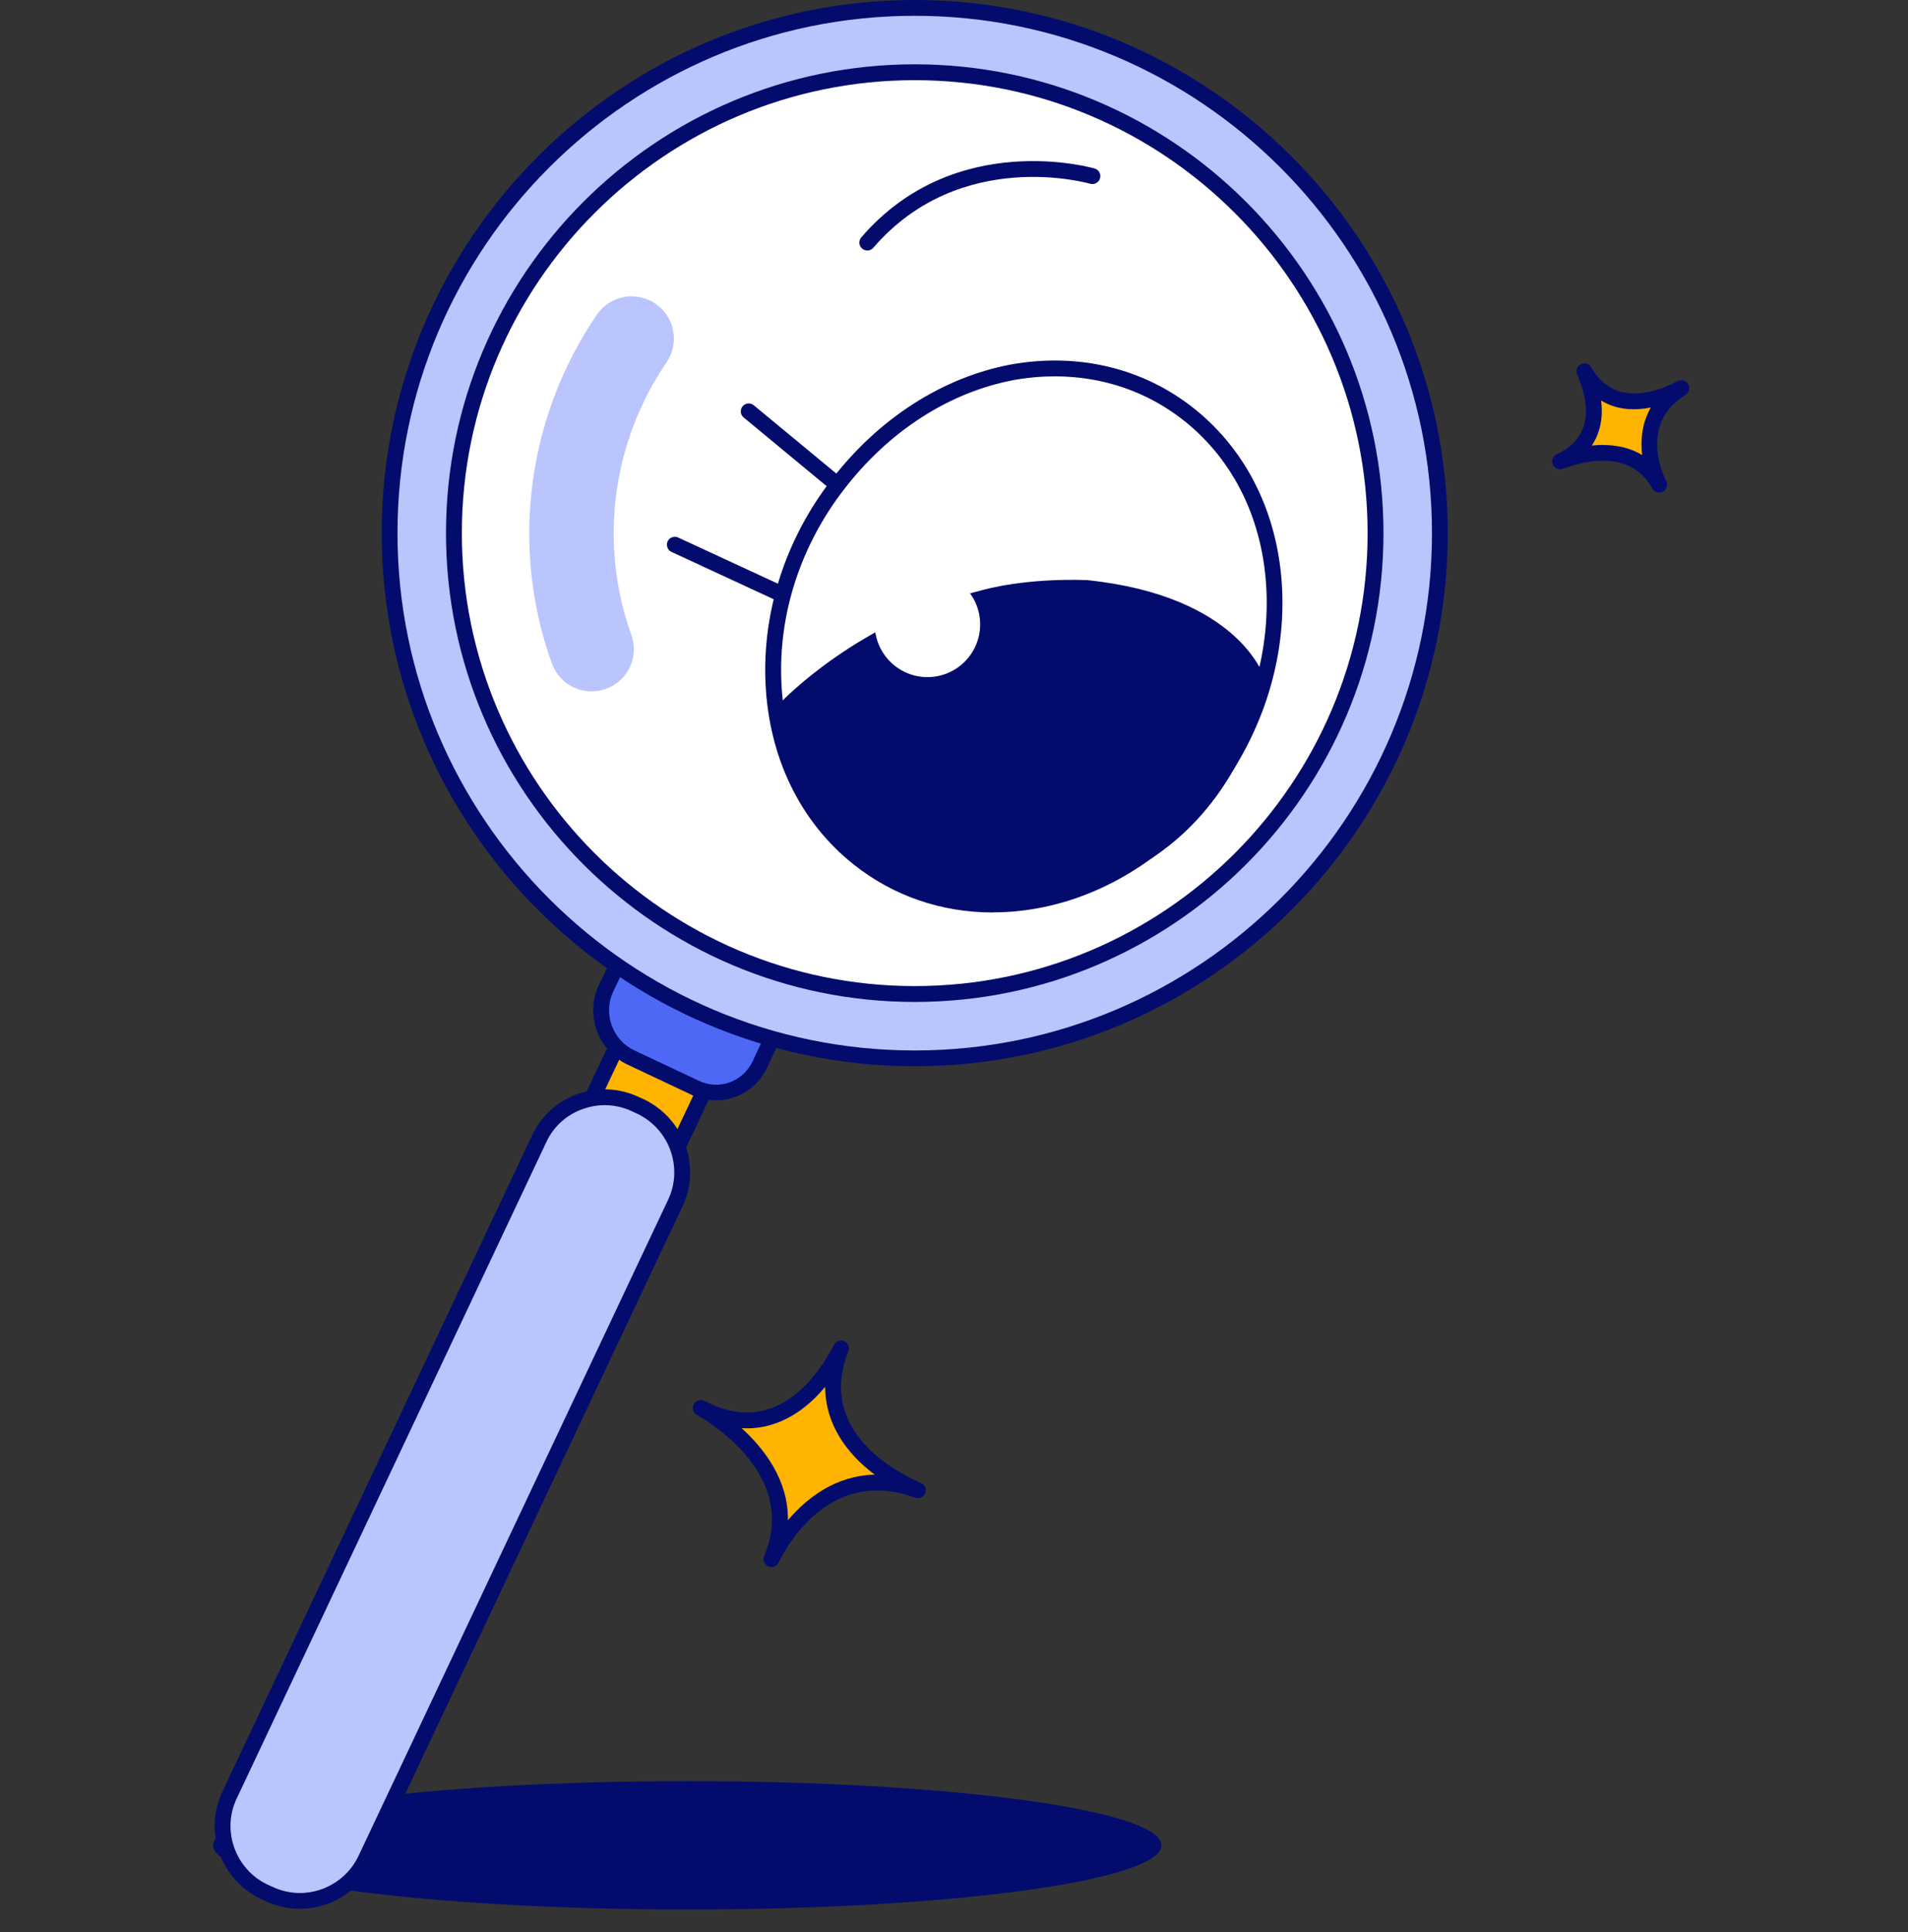
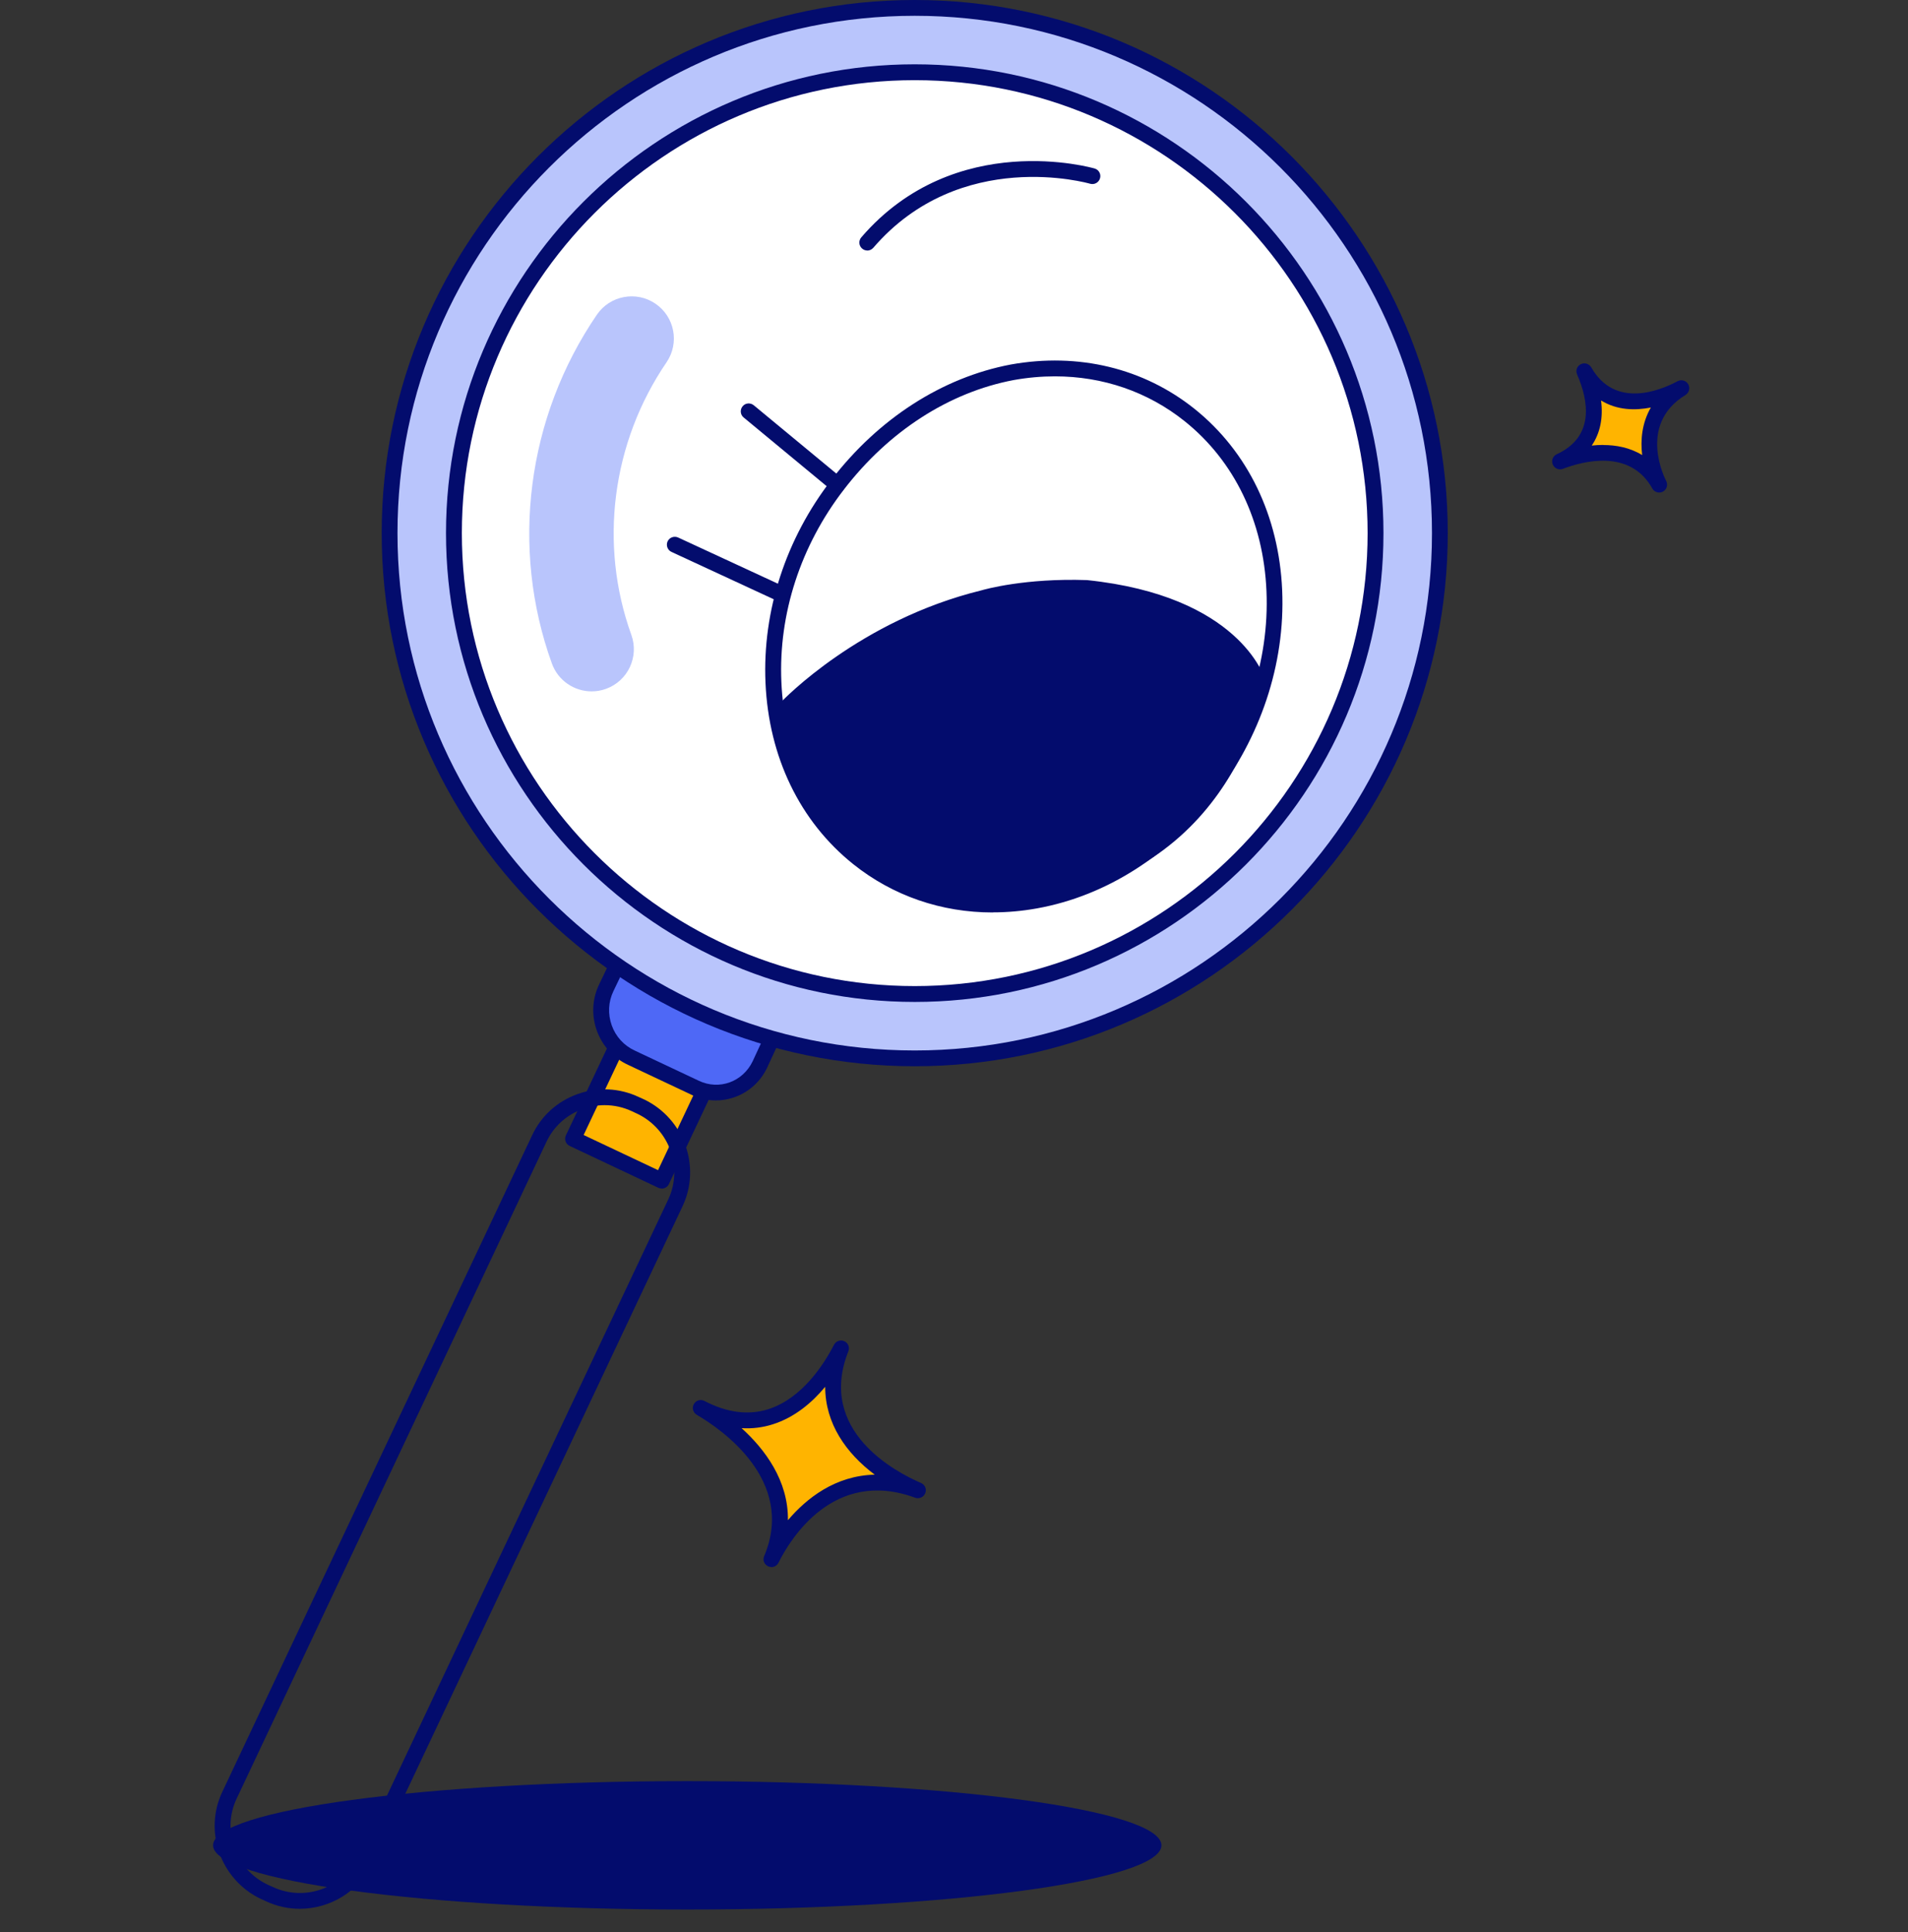
<svg xmlns="http://www.w3.org/2000/svg" width="80" height="81" viewBox="0 0 80 81" fill="none">
  <rect x="0" y="0" width="80" height="81" fill="#333333" stroke="none" />
  <path d="M28.816 80.049C39.796 80.049 48.697 78.844 48.697 77.358C48.697 75.872 39.796 74.667 28.816 74.667C17.835 74.667 8.934 75.872 8.934 77.358C8.934 78.844 17.835 80.049 28.816 80.049Z" fill="#030C6D" />
  <path d="M26.522 42.458L24.03 47.737L27.747 49.493L30.239 44.217L26.522 42.462V42.458Z" fill="#FFB400" />
  <path d="M27.747 49.825C27.7 49.825 27.649 49.815 27.605 49.795L23.887 48.039C23.721 47.961 23.649 47.764 23.727 47.598L26.219 42.322C26.257 42.244 26.325 42.18 26.406 42.153C26.491 42.122 26.579 42.129 26.661 42.166L30.378 43.921C30.545 43.999 30.616 44.196 30.538 44.363L28.046 49.639C28.009 49.717 27.941 49.781 27.859 49.808C27.822 49.822 27.785 49.829 27.747 49.829V49.825ZM24.471 47.581L27.591 49.055L29.801 44.376L26.681 42.903L24.471 47.581Z" fill="#030C6D" />
-   <path d="M22.614 47.707L9.615 75.25C8.909 76.754 9.547 78.543 11.051 79.273L11.295 79.382C12.799 80.088 14.588 79.45 15.318 77.946L28.318 50.402C29.024 48.898 28.386 47.109 26.882 46.379L26.637 46.267C25.133 45.561 23.32 46.203 22.614 47.703V47.707Z" fill="#B9C5FC" />
  <path d="M12.565 80.019C12.09 80.019 11.608 79.917 11.153 79.703L10.915 79.595C9.251 78.787 8.535 76.784 9.316 75.127L22.316 47.583C22.696 46.775 23.371 46.167 24.217 45.865C25.062 45.563 25.972 45.607 26.78 45.987L27.021 46.096C28.684 46.904 29.401 48.907 28.62 50.564L15.62 78.108C15.037 79.313 13.821 80.019 12.568 80.019H12.565ZM25.351 46.33C25.045 46.33 24.736 46.385 24.437 46.49C23.758 46.731 23.215 47.22 22.913 47.865L9.917 75.412C9.292 76.743 9.866 78.349 11.2 78.997L11.434 79.102C12.769 79.73 14.374 79.157 15.023 77.822L28.019 50.282C28.644 48.951 28.07 47.345 26.736 46.697L26.502 46.588C26.135 46.415 25.744 46.33 25.351 46.33Z" fill="#030C6D" />
  <path d="M25.931 40.346L25.422 41.409C24.892 42.516 25.378 43.84 26.485 44.349L29.16 45.609C30.178 46.094 31.37 45.653 31.855 44.638L32.429 43.398L25.931 40.346Z" fill="#4E68F6" />
  <path d="M30.012 46.131C29.676 46.131 29.336 46.06 29.014 45.904L26.342 44.644C25.727 44.363 25.259 43.85 25.025 43.208C24.794 42.567 24.828 41.874 25.123 41.263L25.633 40.2C25.711 40.037 25.907 39.966 26.074 40.044L32.572 43.096C32.738 43.174 32.809 43.371 32.731 43.534L32.158 44.773C31.747 45.629 30.898 46.131 30.015 46.131H30.012ZM26.087 40.784L25.721 41.548C25.503 42 25.48 42.509 25.649 42.984C25.819 43.46 26.166 43.836 26.62 44.044L29.299 45.306C30.151 45.714 31.143 45.354 31.557 44.492L31.991 43.555L26.087 40.784Z" fill="#030C6D" />
  <path d="M38.353 44.369C50.514 44.369 60.37 34.51 60.37 22.353C60.37 10.195 50.514 0.333 38.353 0.333C26.193 0.333 16.337 10.188 16.337 22.349C16.337 34.51 26.196 44.366 38.353 44.366V44.369Z" fill="#B9C5FC" />
  <path d="M38.353 44.699C26.029 44.699 16.004 34.673 16.004 22.349C16.004 10.025 26.029 0 38.353 0C50.677 0 60.703 10.025 60.703 22.349C60.703 34.673 50.677 44.699 38.353 44.699ZM38.353 0.662C26.396 0.662 16.666 10.392 16.666 22.349C16.666 34.307 26.396 44.037 38.353 44.037C50.31 44.037 60.041 34.307 60.041 22.349C60.041 10.392 50.314 0.662 38.353 0.662Z" fill="#030C6D" />
  <path d="M38.353 41.67C49.024 41.67 57.674 33.02 57.674 22.349C57.674 11.679 49.024 3.028 38.353 3.028C27.683 3.028 19.032 11.679 19.032 22.349C19.032 33.02 27.683 41.67 38.353 41.67Z" fill="white" />
  <path d="M38.353 42.003C27.517 42.003 18.7 33.186 18.7 22.349C18.7 11.512 27.517 2.696 38.353 2.696C49.19 2.696 58.007 11.512 58.007 22.349C58.007 33.186 49.19 42.003 38.353 42.003ZM38.353 3.361C27.883 3.361 19.365 11.879 19.365 22.349C19.365 32.819 27.883 41.338 38.353 41.338C48.824 41.338 57.342 32.819 57.342 22.349C57.342 11.879 48.827 3.361 38.353 3.361Z" fill="#030C6D" />
  <path d="M26.484 14.191C23.965 17.881 23.167 22.679 24.804 27.211L26.484 14.191Z" fill="white" />
  <path d="M24.804 28.983C24.081 28.983 23.401 28.535 23.14 27.815C21.385 22.957 22.091 17.491 25.024 13.196C25.574 12.388 26.674 12.181 27.482 12.731C28.29 13.281 28.497 14.381 27.947 15.189C25.652 18.55 25.102 22.821 26.471 26.613C26.803 27.533 26.328 28.545 25.408 28.878C25.211 28.949 25.007 28.983 24.807 28.983H24.804Z" fill="#B9C5FC" />
  <path d="M32.782 25.245C32.734 25.245 32.687 25.235 32.643 25.215L28.154 23.137C27.988 23.059 27.917 22.862 27.991 22.696C28.066 22.529 28.267 22.458 28.433 22.533L32.921 24.61C33.087 24.689 33.159 24.885 33.084 25.052C33.026 25.174 32.907 25.245 32.782 25.245Z" fill="#030C6D" />
  <path d="M41.626 38.252C39.47 38.252 37.44 37.556 35.773 36.225C33.539 34.436 32.232 31.737 32.096 28.62C31.964 25.609 32.948 22.587 34.863 20.112C36.839 17.542 39.511 15.824 42.38 15.281C45.215 14.772 47.951 15.434 50.083 17.138C52.317 18.927 53.624 21.626 53.76 24.743C54.031 31.03 49.418 37.016 43.473 38.082C42.848 38.194 42.23 38.248 41.623 38.248L41.626 38.252ZM44.233 15.777C43.666 15.777 43.086 15.828 42.502 15.933C39.793 16.445 37.267 18.075 35.389 20.516C33.57 22.869 32.636 25.734 32.762 28.59C32.887 31.509 34.106 34.038 36.191 35.705C38.173 37.291 40.72 37.905 43.361 37.43C48.99 36.418 53.359 30.742 53.101 24.773C52.976 21.854 51.757 19.325 49.672 17.658C48.127 16.422 46.24 15.777 44.233 15.777Z" fill="#030C6D" />
  <path d="M35.104 20.648C35.03 20.648 34.955 20.625 34.894 20.574L31.18 17.501C31.037 17.386 31.02 17.175 31.136 17.033C31.251 16.89 31.462 16.873 31.604 16.989L35.318 20.061C35.461 20.177 35.478 20.387 35.362 20.53C35.298 20.608 35.203 20.648 35.108 20.648H35.104Z" fill="#030C6D" />
  <path d="M36.364 10.501C36.285 10.501 36.211 10.474 36.146 10.419C36.007 10.3 35.993 10.09 36.112 9.951C40.054 5.374 45.839 7.048 45.9 7.065C46.077 7.119 46.175 7.303 46.121 7.479C46.066 7.656 45.883 7.754 45.707 7.703C45.652 7.686 40.268 6.145 36.615 10.389C36.55 10.463 36.455 10.504 36.364 10.504V10.501Z" fill="#030C6D" />
  <path d="M41.229 25.069C36.167 26.308 32.962 29.689 32.962 29.689C32.962 29.689 34.245 38.489 42.933 37.494C51.689 36.5 52.728 28.586 52.728 28.586C52.728 28.586 51.753 25.293 45.564 24.651C42.933 24.563 41.232 25.072 41.232 25.072L41.229 25.069Z" fill="#030C6D" />
  <path d="M41.602 37.902C33.916 37.902 32.646 29.822 32.633 29.737C32.619 29.635 32.65 29.533 32.721 29.462C32.853 29.319 36.048 25.999 41.144 24.75C41.293 24.705 42.987 24.23 45.574 24.318C51.937 24.977 53.003 28.348 53.043 28.491C53.057 28.535 53.06 28.582 53.053 28.627C53.043 28.708 51.879 36.809 42.967 37.824C42.492 37.878 42.033 37.905 41.602 37.905V37.902ZM33.318 29.801C33.424 30.338 33.834 32.123 34.975 33.797C36.768 36.428 39.429 37.562 42.892 37.165C50.84 36.262 52.245 29.418 52.385 28.616C52.307 28.416 52.005 27.768 51.203 27.068C50.31 26.291 48.603 25.296 45.527 24.977C43.011 24.892 41.341 25.381 41.324 25.384H41.307C36.927 26.461 33.929 29.2 33.315 29.798L33.318 29.801Z" fill="#030C6D" />
-   <path d="M38.886 28.386C40.109 28.386 41.097 27.394 41.097 26.175C41.097 24.957 40.105 23.965 38.886 23.965C37.668 23.965 36.676 24.957 36.676 26.175C36.676 27.394 37.668 28.386 38.886 28.386Z" fill="white" />
  <path d="M70.497 16.272C68.287 17.62 69.438 20.075 69.567 20.319C68.44 18.286 65.985 19.124 65.412 19.345C67.425 18.418 66.804 16.425 66.43 15.566C67.601 17.624 69.835 16.629 70.497 16.272Z" fill="#FFB400" />
  <path d="M69.571 20.648C69.455 20.648 69.34 20.587 69.279 20.479C68.345 18.795 66.349 19.341 65.531 19.654C65.364 19.718 65.177 19.637 65.106 19.474C65.035 19.307 65.109 19.117 65.272 19.043C66.861 18.309 66.614 16.819 66.125 15.695C66.053 15.532 66.125 15.345 66.281 15.267C66.437 15.189 66.63 15.247 66.719 15.4C67.71 17.138 69.584 16.384 70.341 15.98C70.501 15.896 70.698 15.953 70.786 16.109C70.874 16.265 70.823 16.462 70.671 16.558C68.613 17.814 69.849 20.139 69.859 20.16C69.947 20.319 69.886 20.52 69.727 20.608C69.676 20.635 69.621 20.648 69.567 20.648H69.571ZM67.218 18.656C67.761 18.656 68.338 18.761 68.854 19.077C68.779 18.452 68.841 17.735 69.218 17.084C68.562 17.213 67.802 17.203 67.13 16.788C67.225 17.518 67.092 18.16 66.739 18.679C66.895 18.662 67.055 18.652 67.218 18.652V18.656Z" fill="#030C6D" />
  <path d="M29.381 59.026C32.609 60.706 34.555 57.898 35.261 56.527C33.825 60.153 37.407 62.01 38.49 62.475C34.467 60.995 32.498 65.062 32.345 65.371C33.849 61.813 30.179 59.491 29.381 59.026Z" fill="#FFB400" />
  <path d="M32.341 65.693C32.297 65.693 32.249 65.683 32.209 65.663C32.046 65.588 31.968 65.405 32.039 65.239C33.387 62.051 30.219 59.895 29.214 59.311C29.058 59.219 29.004 59.022 29.092 58.863C29.18 58.703 29.377 58.645 29.537 58.73C30.481 59.222 31.38 59.338 32.209 59.077C33.631 58.625 34.548 57.192 34.969 56.374C35.05 56.218 35.24 56.15 35.4 56.225C35.56 56.296 35.638 56.483 35.57 56.649C34.246 59.99 37.569 61.718 38.618 62.169C38.785 62.241 38.863 62.431 38.795 62.597C38.727 62.764 38.54 62.848 38.371 62.787C34.942 61.524 33.119 64.549 32.643 65.507C32.586 65.626 32.463 65.697 32.338 65.697L32.341 65.693ZM31.095 59.871C32.069 60.754 33.057 62.064 33.037 63.728C33.811 62.818 35.016 61.857 36.676 61.82C35.475 60.92 34.599 59.674 34.599 58.136C34.056 58.791 33.326 59.416 32.406 59.708C31.981 59.844 31.54 59.898 31.095 59.871Z" fill="#030C6D" />
</svg>